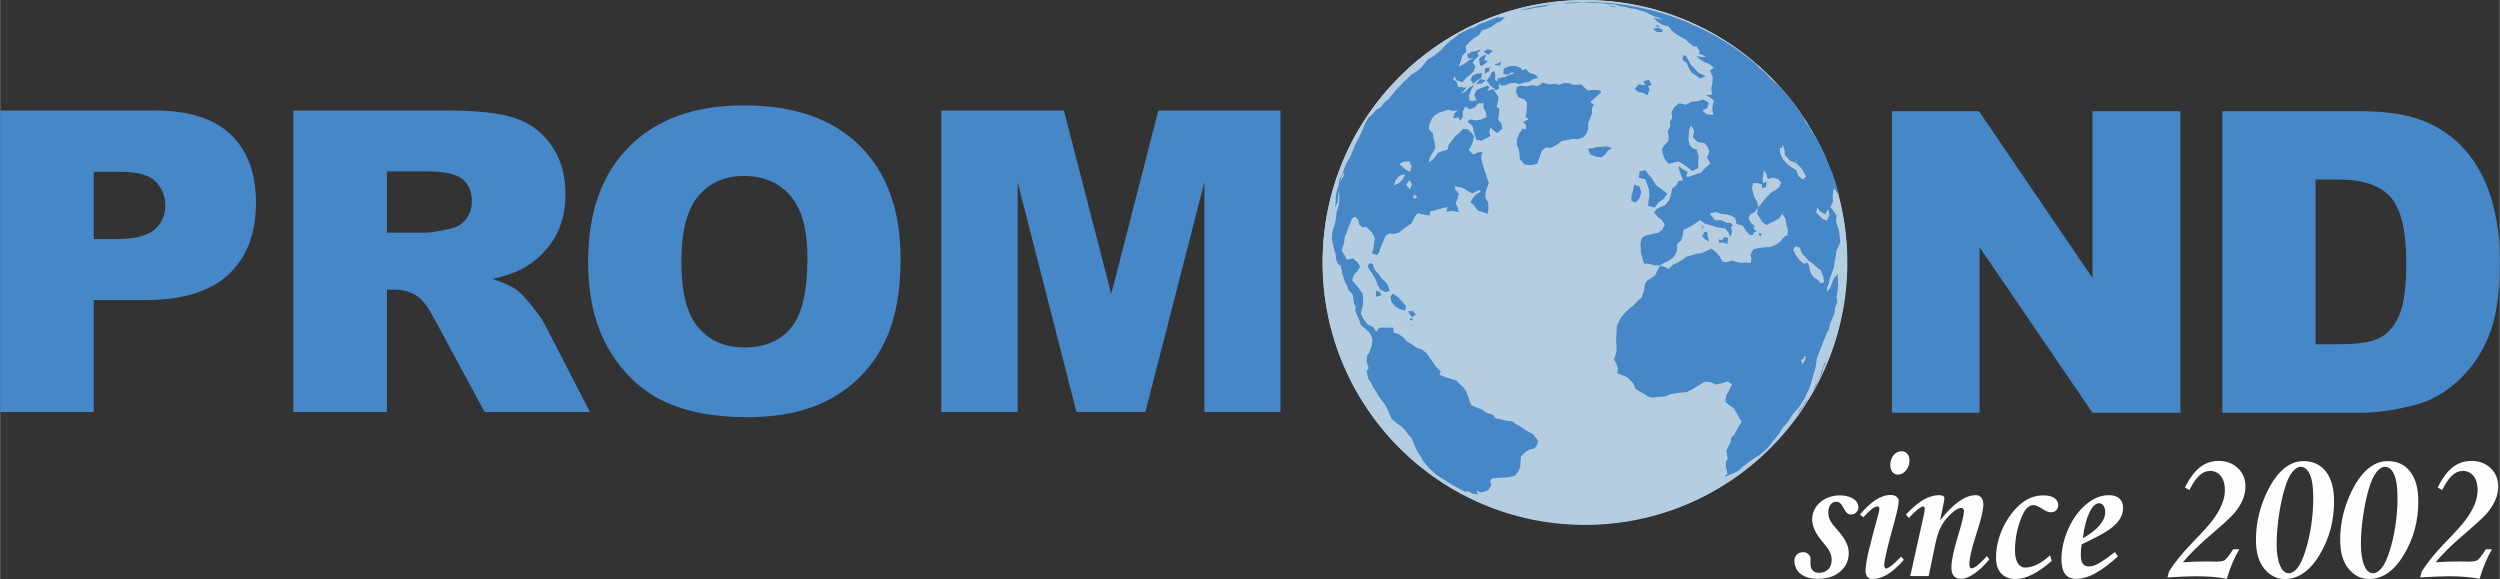
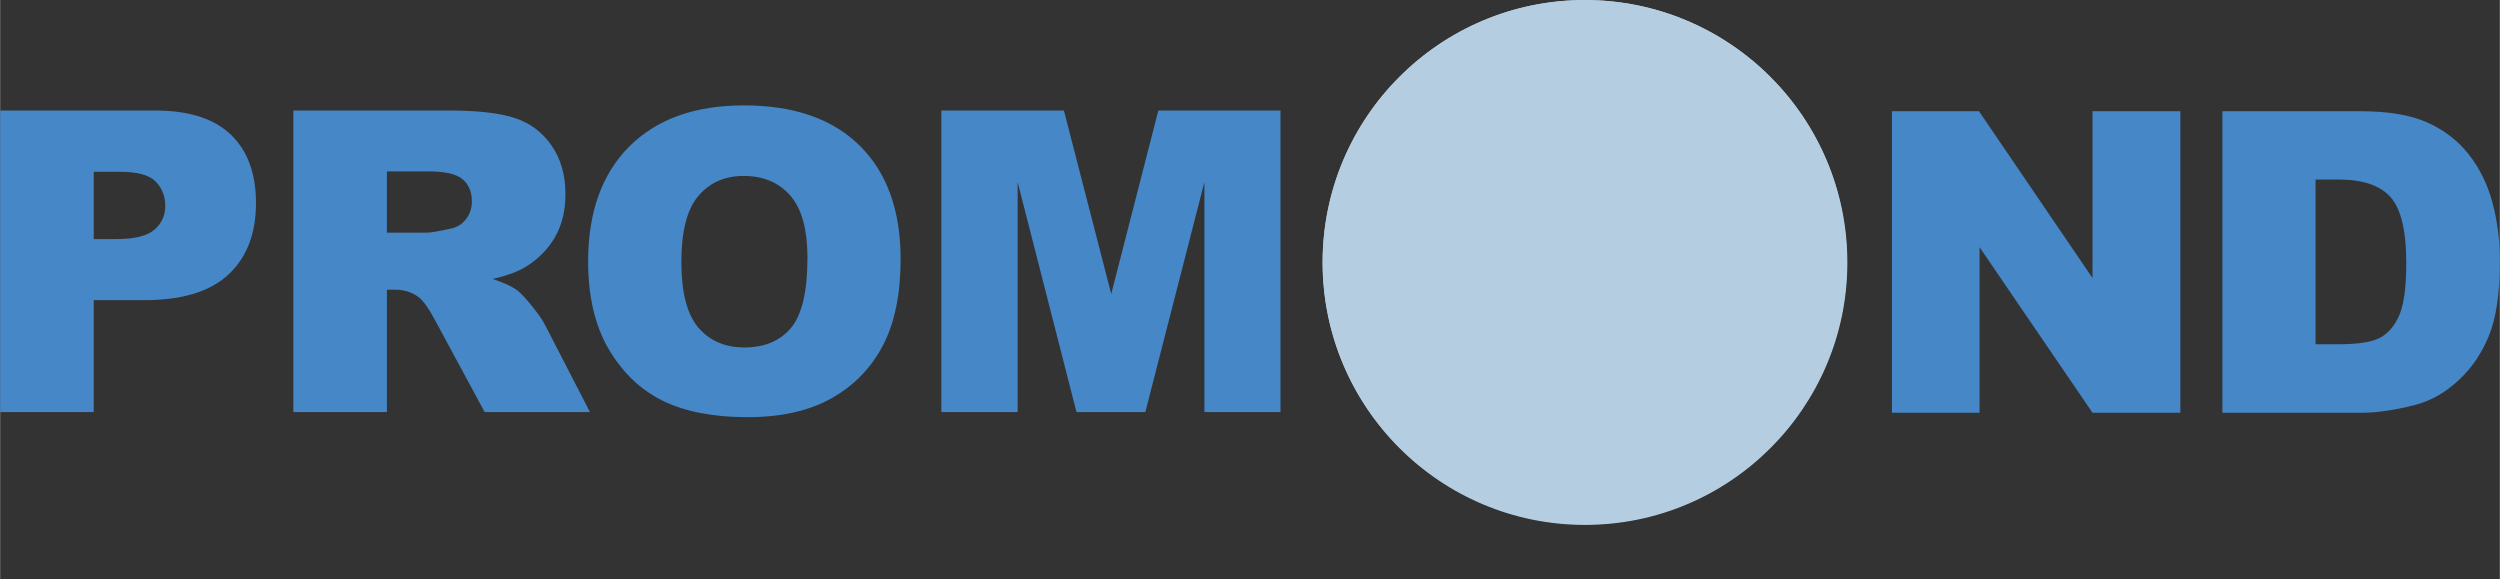
<svg xmlns="http://www.w3.org/2000/svg" xml:space="preserve" width="8.847in" height="2.049in" version="1.1" style="shape-rendering:geometricPrecision; text-rendering:geometricPrecision; image-rendering:optimizeQuality; fill-rule:evenodd; clip-rule:evenodd" viewBox="0 0 9821.82 2275.05">
  <rect x="0" y="0" width="9821.82" height="2275.05" fill="#333333" stroke="none" />
  <defs>
    <style type="text/css">
   
    .fil0 {fill:#4587C7}
    .fil1 {fill:#B5CDE0}
    .fil2 {fill:#FEFEFE;fill-rule:nonzero}
   
  </style>
  </defs>
  <g id="Layer_x0020_1">
    <g id="_1701306198768">
      <g>
        <path class="fil0" d="M3698.1 434.23l481.64 0 185.93 720.81 185.09 -720.81 479.99 0 0 1184.8 -299.03 0 0 -903.43 -232 903.43 -270.61 0 -231.17 -903.43 0 903.43 -299.85 0 0 -1184.8zm-1021.49 594.74c0,-120.55 22.36,-207.16 67.03,-259.31 44.7,-52.41 104,-78.33 177.66,-78.33 77.23,0 138.2,25.64 183.17,76.96 44.96,51.58 67.58,132.96 67.58,244.67 0,132.41 -21.78,224.28 -64.82,275.59 -43.04,51.03 -104,76.68 -182.61,76.68 -76.42,0 -137.11,-26.21 -181.52,-78.35 -44.41,-52.41 -66.49,-138.2 -66.49,-257.92zm-366.33 -1.65l0 0c0,138.48 27.33,253.79 81.67,345.92 54.61,92.13 125.51,159.44 212.96,202.2 87.72,42.48 198.34,63.73 331.85,63.73 131.58,0 241.1,-24.55 329.36,-73.94 88,-49.37 155.32,-118.34 201.93,-206.88 46.61,-88.55 70.06,-202.21 70.06,-340.68 0,-190.61 -53.52,-339.03 -159.99,-444.68 -106.75,-105.93 -258.75,-158.9 -456,-158.9 -192.27,0 -342.33,53.8 -450.19,161.66 -107.58,107.58 -161.66,258.2 -161.66,451.58zm-790.6 -113.1l154.48 0c16.55,0 48.82,-5.25 96.82,-16.01 24.27,-4.97 44.13,-17.38 59.58,-37.24 15.17,-19.86 22.89,-42.76 22.89,-68.69 0,-38.33 -12.13,-67.58 -36.42,-87.99 -24.27,-20.69 -69.79,-30.9 -136.54,-30.9l-160.82 0 0 240.82zm-367.71 704.81l0 -1184.8 610.19 0c113.09,0 199.71,9.66 259.3,29.24 59.85,19.32 108.14,55.17 144.82,107.87 36.7,52.41 54.91,116.4 54.91,191.71 0,65.93 -14.08,122.48 -41.94,170.2 -28.12,47.72 -66.75,86.35 -115.57,116.14 -31.46,18.75 -74.22,34.48 -128.55,46.62 43.59,14.62 75.31,29.25 95.45,43.87 13.23,9.65 32.83,30.35 58.48,62.06 25.66,32 42.76,56.27 51.3,73.64l177.11 343.44 -413.78 0 -195.59 -362.2c-24.83,-46.62 -46.89,-77.24 -66.48,-91.3 -26.21,-18.21 -56.27,-27.31 -89.65,-27.31l-32.27 0 0 480.81 -367.71 0 -0.01 0.02zm-784.25 -679.7l89.63 0c70.62,0 120.01,-12.14 148.69,-36.7 28.41,-24.55 42.76,-55.99 42.76,-94.06 0,-37.24 -12.41,-68.97 -37.24,-94.61 -24.55,-25.94 -71.18,-38.91 -139.58,-38.91l-104.27 0 0 264.28zm-367.72 -505.1l608.54 0c132.41,0 231.71,31.46 297.64,94.62 65.92,62.9 99.02,152.82 99.02,268.96 0,119.72 -35.85,213.24 -107.86,280.54 -72,67.31 -181.78,100.97 -329.36,100.97l-200.27 0 0 439.72 -367.72 0 0 -1184.8z" />
        <path class="fil0" d="M9097.71 705.46l0 647.15 89.65 0c76.7,0 131.03,-8.27 163.3,-25.38 32.27,-16.82 57.66,-46.61 76.14,-88.82 18.2,-42.2 27.31,-110.89 27.31,-205.78 0,-125.51 -20.42,-211.31 -61.24,-257.64 -41.11,-46.35 -108.95,-69.53 -203.86,-69.53l-91.3 0zm-366.05 -268.41l543.98 0c107.02,0 193.66,14.62 259.86,43.59 65.92,29.24 120.53,70.9 163.57,125.24 43.04,54.61 74.22,117.79 93.8,190.06 19.31,72.27 28.96,148.69 28.96,229.52 0,126.61 -14.34,224.82 -43.3,294.6 -28.69,69.79 -68.69,128.28 -120.01,175.17 -51.02,47.18 -105.91,78.62 -164.68,94.35 -80.28,21.51 -153.1,32.27 -218.2,32.27l-543.98 0 0 -1184.8zm-1298.44 0l342.05 0 446.07 655.44 0 -655.44 345.09 0 0 1184.8 -345.09 0 -443.86 -650.47 0 650.47 -344.25 0 0 -1184.8z" />
        <path class="fil1" d="M7256.31 1029.94c0,568.82 -461.1,1029.93 -1029.91,1029.93 -568.84,0 -1029.96,-461.1 -1029.96,-1029.93 0,-568.82 461.12,-1029.94 1029.96,-1029.94 568.81,0 1029.91,461.1 1029.91,1029.94z" />
        <path class="fil1" d="M6227.03 0.49c-569.38,0 -1030.97,461.58 -1030.97,1030.97 0,569.41 461.59,1030.99 1030.97,1030.99 569.41,0 1031.02,-461.58 1031.02,-1030.99 0,-569.39 -461.61,-1030.97 -1031.02,-1030.97z" />
-         <path class="fil1" d="M6932.74 455.26c0,245.73 -320.71,444.93 -716.29,444.93 -395.58,0 -716.28,-199.2 -716.28,-444.93 0,-245.74 320.69,-444.93 716.28,-444.93 395.58,0 716.29,199.19 716.29,444.93z" />
-         <path class="fil0" d="M7111.11 1554.81l0 0 0.66 -0.82c4.15,-6.77 8.22,-13.57 12.23,-20.46l-9.93 15.84 -2.96 5.44zm-8.57 13.76l7.52 -12.41 1.05 -1.34 -1.02 1.87c-2.4,3.93 -4.87,7.8 -7.34,11.69l-0.21 0.2zm-680 -1219.14l0 0 13.43 11.5 18.7 3.67 17.96 9.75 8.13 -23.31 -5.94 -13.38 13.96 -2.57 -9.91 -21.61 -22.86 5.51 9.34 15.85 -28.02 -2.99 -14.8 17.59zm754.79 517.57l0 0 10.08 -21.34 -4.75 -24.18 -11.35 20.39 -20 -10.7 -11.22 -16.13 -4.55 21.25 12.57 11.57 12.61 12.51 16.61 6.64zm-22.99 246.42l0 0 13.03 -4.3 -4.75 -24.18 -8.91 -23.07 -16.54 -12.55 -15.36 -13.65 -16.43 -12.3 -13.65 -15.18 -13.8 -15.49 -6.6 -19.8 -16.82 -5.52 -9.11 13.86 10.44 21.39 14.08 19.4 18.53 15.2 10.93 -5.75 6.45 6.97 3.45 19 6.26 17.7 11.17 14.6 15.77 10.47 11.87 13.2zm-62.2 302.42l3.19 -18.4 -6.89 4.06 -1.7 6.65 -10.07 5.98 3.73 16.79 11.74 -15.08zm-54.74 -759.16l0 0 20.4 12.6 7.97 21.91 17.27 14.28 13.13 -11.6 -11.24 -20.44 -12.86 -18.49 -16.81 -15.5 -21.52 -7.31 -21.11 -22.34 -1.05 -19.12 -5.89 -17.9 -5.43 -1.62 2.08 11.07 -10.05 -2.24 2.47 23.96 9.59 21.03 15.2 17.13 17.85 14.57zm-46.75 78.4l0.02 0 7.23 -18.32 -12.95 -13.26 -19.55 -5.86 -19.73 6.04 -5.69 -19.95 -10.59 -15.81 -1.48 18.37 -2.74 17.09 1.83 17.22 14 -7.42 -2.51 22.28 -15.47 3.59 -1.51 -15.51 -17.37 -3.62 -16.39 -0.62 -4.52 17.98 4.26 19 5.81 19.98 10.38 17.58 4.1 20.59 12.69 -14.65 10.87 -14.96 12.66 -13.6 12.69 -12.97 17.41 -10.55 16.56 -12.63zm73.64 -99.64l-11.19 -5.35 6.44 7.71 -0.74 -4.89 5.49 2.53zm125.31 456.49l0 -0.03 -3.98 20.18 -7.83 18.58 0.76 14.93 11.99 -14.11 7.08 -19.24 8.05 -19.18 14.35 -16.35 0.97 23.39 0.4 21.95 -1.54 21.81 -4.41 21.62 3.2 22.06 -8.75 20.77 -2.14 22 -8.63 20.29 -8.53 20.17 -4.58 21.56 -10.01 19.59 -8.51 20.12 -7.52 20.53 -7.97 20.35 -8.25 20.26 -7.08 20.51 -1.22 16.95 -4.52 19.95 -5.49 20 -6.18 19.78 -4.95 20.17 -7.48 19.24 -8.97 17.87 -8.53 18.49 -10.63 17.28 -11.24 16.92 -13.69 15.21 -13.34 15.36 -10.07 17.72 -12.12 16.24 -14.11 14.77 -10.32 17.55 -11.85 16.44 -12.75 15.84 -11.87 15.91 -13.31 14.88 -14.51 13.91 -15.43 12.77 -17.07 10.64 -16.87 10.79 -16.06 12.86 -16.85 11.83 -14.77 14.65 -18.15 10.07 -19.03 8.09 -19.07 7.85 10.58 -13.4 -6.03 -25.77 -0.06 -17.01 7.14 -15.74 -5.09 -30.59 7.14 -16.67 9.34 -15.77 2.28 -18.26 12.88 -13.72 8.4 -16.73 9.79 -16.33 9.66 -16.71 -10.33 -18.12 -9.88 -17.68 -10.72 -17.36 -17.23 -11.52 -15.68 -13.78 3.47 -24.5 12.26 -21.33 10.83 -22.16 -16.76 -11.77 -23.01 7.05 -23.7 4.95 -20.57 -8.96 -23.03 -1.93 -17.53 10.69 -17.33 10.24 -17.15 10.67 -18.64 8.76 -21.51 2.27 -21.43 2.05 -21.09 4.56 -19.94 8.47 -21.39 1.54 -28.02 3.16 -19.38 -3.98 -16.42 -11.38 -17.35 -9.21 -15.96 -10.52 -6.06 -17.81 -12.61 -14.22 -14.04 -13.38 -17.78 -7.91 -19.44 -6.51 1.31 -19.56 -4.98 -18.07 -9.44 -16.33 4.58 -17.47 5.04 -17.24 -0.77 -23.31 -1.08 -23.48 1.57 -23.42 1.15 -28.19 9.42 -19.38 10.52 -18.45 14.57 -15.45 14.89 -15.08 16.78 -12.99 14.59 -15.37 15.99 -13.68 8.55 -22.88 4.31 -23.79 0.13 -6.04 9.7 -14.91 15.76 -10.05 15.49 -10.05 8.14 -19.07 11.52 -18.9 17.46 4.21 16.02 7.82 15.9 -15.44 19.42 -9.11 18.21 -10.77 17.27 -12.72 20.69 -5.21 19.18 -6.32 20.42 -2.26 18.29 -8.93 17.01 -8.6 18.18 12.8 15.67 18.12 11.6 20.15 17.96 2.11 17.45 -6.75 17.72 5.15 18.92 3.99 19.38 -0.83 19.12 1.36 2.67 -16.45 -3.89 -16.73 12.1 -20.98 22.73 -4.47 21.89 -2.64 22.07 -1.67 20.15 -8.05 20.56 -15.17 16.6 -19.85 9.36 -1.49 1.56 -22.23 -6.29 -21.5 -3.09 -21.89 -12.8 -20.11 -11.21 17.36 -16.64 10.07 -17.35 8.39 -16.34 9.05 -15.82 -11.62 -11.38 -16.67 -9.73 -17.35 3.4 -21.4 -14.18 16.33 -17.21 9.19 -5.75 16.67 9.28 16.23 14.35 11.74 -4.7 9.72 13.34 13.26 -12.83 2.82 -1.51 9.08 -13.41 0.65 -14.9 -17.16 -12.37 -19.59 -24.87 -6.81 -4.9 -23.82 -18.49 -9.66 -19.09 -4.19 -19.35 -2.08 -17.81 -6.99 -25.69 5.63 20.74 26.43 25.05 0.17 19.89 9.62 18.47 1.59 8.65 12.85 -9.36 0.18 4.73 21.47 -6.17 19.57 -5.64 -11.64 -14 -21.31 -17.87 -1.99 -18.38 -3.52 -22.28 -7.37 -22.94 -6.23 -19.61 -14.17 -15.18 12.21 -15.49 9.94 -16.36 8.79 -17.41 8.34 -2.33 21 -6.57 19.98 -16.17 15.01 0.2 22.9 -5.98 17.75 -12.92 14.29 -15.71 11.07 -17.55 7.86 -16.24 9.73 -20.83 -1.05 -20.15 -5.51 -20.6 -1.11 -6 -19.95 -5.77 -20.29 -1.4 -21.06 -0.28 -21.2 5.38 -19.72 19.35 -9.41 22.08 -4.26 21.75 -4.95 17.46 -13.04 9.02 -20.2 -11.92 -17.9 -17.32 -12.32 -12.71 -16.22 10.44 -14.28 16.65 -7.67 16.41 -7.37 15.31 -18.24 7.52 -22.61 4.27 -23.7 16.07 -12.37 9.05 -17.63 18.66 -2.98 -8.51 -19.21 -6.25 -18.4 -3.33 -18.61 16.62 13.37 19.81 9.96 -6.72 14.91 6.49 5.77 17.32 -6.41 17.98 -5.8 17.16 -6.15 16.74 -18.58 20.03 -16.57 -13.46 -22.76 8.65 -22.86 -5.92 -18.81 -13.52 -15.9 -26.3 -3.79 -18.6 -18.52 5.21 -25.69 -12.69 -21.51 -6.7 16.24 -2.01 19.6 -1.28 19.69 3.52 19.75 13.58 15.22 20.63 7.31 -5.44 2.81 7.91 21.06 -1.68 22.47 -0.77 23.9 -23.07 11.22 -17.13 -14.09 -17.53 -11.94 -17.79 -11.32 -19.44 3.65 -20.04 5.95 -14.88 -17.6 -8.31 -20 -3.81 -21.73 11.52 -16.08 13.63 -14.46 1.01 -19.52 -3.7 -18.92 10.25 -19.01 -0.82 -20.88 8.73 -13.26 -3.04 -22.51 12.01 -19.94 18.04 -14.2 27.56 5.46 21.22 -11.57 23.58 -1.82 22.11 -6.77 22.31 12.6 -6.06 19.6 -19 11.52 17.51 14.54 24.77 1.83 -3.52 -19.53 1.36 -19.04 5.17 -18.07 -14.28 -10.88 -16.39 -9.38 22.67 -2.79 -2.92 -24.61 5.01 -22.9 0.54 -21.56 -10.32 -25.47 14.49 -11.88 -17.1 -13.83 -19.69 -6.95 -16.98 -11.18 -13.89 -12.63 18.27 2.65 19.03 2.05 -11.89 -9.52 -16.98 -4.36 4.48 -7.8 -11.92 -21.84 -11.76 1.24 -16.78 -13.05 -15.62 -14.69 -18.63 -10.41 -18.21 -11.15 -16.85 -13.17 -12.66 -17.23 -22.84 -5.4 -20.51 -11.21 -14.91 -16.73 18.04 4.09 16.26 3.62 -13.76 -8.06 -17.01 -4.65 -18.67 -8.84 -18.72 -9.08 -19.89 -6.2 -19.9 -5.91 -20.6 -3.01 -20.09 -5.14 -20.51 -2.9 -19.97 -6.78 -20.9 -0.23 -20.51 -3.84 -20.8 -1.06 -20.81 -0.14 -20.74 -1.82 -20.78 -1.05 -20.79 2.25 -20.77 1.59 -20.78 0.29 -14.37 -1.48c29.04,-2.43 58.36,-3.73 88.03,-3.73 145.31,0 283.55,29.77 408.94,83.36l13.6 7.2 9.19 2.88c7.8,3.56 15.56,7.22 23.3,10.96l5.14 3.13 4.34 1.56c73.47,36.7 141.89,81.86 203.92,134.13l12.26 13.45 16.24 12.84 14.85 14.34 13.86 15.37 15.34 13.79 10.36 8.28c26.72,28.08 51.9,57.65 75.28,88.6l7.25 11.78 11.95 16.78 11.93 16.78 7.96 19.31 14.63 15.02 8.05 19.29 12.58 14.51c15,26.61 28.85,53.92 41.46,81.91l3.73 12.2 7.12 19.83 9.64 18.84 7.23 17.3c0.69,1.95 1.37,3.9 2.08,5.84l5.24 16.38 1.85 4.15c3.02,9.08 5.92,18.23 8.71,27.44l1.39 8.72 5.81 20.17 4.49 20.08 -3.38 -15.08 -8.02 -13.93 -0.83 3.5 -5.55 -12.63 -7.17 -4.26 -4.15 25.06 1.39 25.5 -10.28 20.74 12.77 16.08 11.55 18.79 -2.22 21.23 6.48 19.81 5.27 19.94 2.98 20.22 2.42 20.17 -6.29 17.07 -8.66 17.09 -2.81 23.52 -4.73 23.08 -3.26 23.55 -7.86 19.07 -7.11 19.29zm-27.25 351.35l0 0 -6.11 18.7 -6.58 18.47 -7.97 17.93 -10.53 16.78 -7.14 18.29c2.78,-4.75 5.43,-9.54 8.09,-14.34l8.34 -17.72 9.3 -18.65 9.1 -18.89 4.86 -20.39 10.44 -18.86 -4.59 0.6 -7.2 18.07zm-1755.76 -301.73l0.01 0 14.24 5.49 7.69 12.77 -23.1 6.45 1.16 -24.7zm1677.03 454.44l0 0 -12.92 13.24 -5.09 13.49c12.33,-16.84 24.12,-34.06 35.37,-51.62l1.54 -2.53 -10.42 10.85 -8.47 16.56 -0.01 0zm-747.69 -1572.38l0 0 -18.49 0.02 17.75 3.04 18.57 2.5 -17.82 -5.55zm-96.22 459.39l0.03 0.01 -0.04 20.71 -6.22 21.25 -15.1 15.99 -19.83 5.78 -21.06 -0.91 -20.49 4.34 -21.17 3.82 -19.18 14.47 -21.25 11.87 -21.7 -1.2 -14.15 10.87 -7.96 17.09 -5.01 18.41 -8.06 18.55 -24.28 4.79 -24.86 -2.27 -18.07 -21.69 -1.57 -19.83 -3.2 -19.86 -7.93 -18.03 1.4 -21.57 8.91 -20.2 12.71 -19.77 13.93 2.62 -0.8 -17.67 -11.33 -10.75 22.56 -10.66 -12.05 -10.66 3.53 -17.89 0.37 -18.53 1.71 -18.63 -10.73 -13.57 -22.28 -7.29 -10.87 -21.23 3.03 -19.07 15.48 -6.03 22.64 3.09 22.58 -5.12 22.14 4.33 19.78 -13.76 25.05 6.65 25.6 -2.39 11.36 4.75 23.39 -8.23 24.77 3.02 8.19 4.87 16.82 -0.43 15.99 -1.39 11.19 10.83 13.08 12.68 25.8 -2.28 25.24 2.67 2.19 11.04 -5.25 1.06 -17.92 16.22 -18.89 17.54 14.89 10.47 -8.89 12.09 1.28 20.61 -7.31 19.2 -8.19 19.23zm269.8 -357.09l0 0 21.49 -0.43 0.07 -10.64 -19.2 -5.55 -17.6 3.98 15.24 12.64zm277.2 833.56l0 0 3.02 -24.41 -14.02 -3.92 -10.3 13 -13.06 -3.73 1.88 13.26 17.95 -0.54 14.54 6.33 -0.01 0zm-173.73 -742.23l0 0 -3.4 16.5 17.39 14.12 7.74 19.14 11.15 17.63 17.38 11.95 17.46 12.02 19.98 -9.9 -28.48 -13.26 -13.99 -15.98 -15.28 -15.13 -7.54 -15.43 -10.32 -14.31 1.37 -5.58 -13.46 -1.77zm86.22 722.96l0 0 15.64 8.96 -5.72 -19.83 -2.15 -18.54 -11.24 1.51 -7.76 15.9 11.22 12zm223.57 -20.99l0 0 -14.87 -3.13 7.46 13.82 7.4 -10.69zm-447.7 -235.72l12.84 14.08 9.69 16.1 10.14 15.48 14.42 10.24 14.04 10.22 14.77 12.17 -15.43 20.03 -19.77 13.85 -14.34 19.97 -26.43 -6.43 2.12 -22.11 3.46 -21.2 -2.25 -21.34 -6.54 -20.26 -7.48 -20.08 -25.94 -5.44 3.64 -24.91 22.63 -5.23 10.41 14.87zm33.98 -585.84l0 0 -5.66 4.89 21.7 5.34 -16.04 -10.22zm-1049.77 1046.28l-0.01 0 -17.93 3.38 -20.12 -10.92 -9.02 -18.12 -7.03 -19.38 -10.35 -17.9 -11.81 -16.87 -9.87 -17.9 6.14 -11.89 13.46 2.14 7.37 22.81 15.74 16.7 12.72 18.31 16.59 14.59 9.39 15.3 4.73 19.77zm1231.86 -244.64l0 0 0.97 -9.75 -7.93 -3.65 6.95 13.4zm-275.11 -151.21l0 0 -6.14 20.42 -0.46 20.22 16.82 7.28 15.29 -17.98 6.88 -23.15 -7.6 -23.53 -20.36 -4.93 -4.44 21.68zm-120.77 -171.43l0 0 -19.27 0.76 -18.75 4.56 -18.24 2.18 7.73 21.71 22.14 9.58 23.73 2.68 13.34 -11.21 10.9 -14.82 16.92 -10.1 -19.48 -6.58 -19.01 1.25zm-429.1 -377.39l0 0 -18.84 15.85 -18.87 -12.9 17.07 -8.99 20.65 6.04zm-54.99 31.9l12.86 -11.29 15 -6.92 -8.2 25.29 14.32 0.31 -9.87 11.27 -17.16 10.44 -4.63 -10.87 -2.33 -18.23zm-25.71 65.67l0 0 18.04 -8.03 18.86 -0.85 -3.04 17.82 -16.21 10.64 -14.71 12.35 -11.09 -15.33 8.14 -16.6zm-293.49 870.35l0 0 16.25 16.98 15.35 17.72 -2.59 17.65 -20.56 -3.84 -18.95 -11.52 -14.33 -16.87 -4.36 -21.29 9.36 -12.43 19.83 13.6zm344.76 -852.77l-14.26 13.57 -23.39 2.25 16.04 -19.18 21.62 3.36zm13.07 -42.4l0 0 2.78 5.8 -19.67 12.77 2.2 -22.51 21.65 -3.24 -6.95 7.19zm56.96 19.28l-0.02 -0.02 0.82 -21.36 21.06 -9.77 23.15 -1.25 21.83 6.75 8.27 11.63 11.35 -7 17.58 16.75 20.66 5.66 12.16 13.25 -20.61 5.44 -16.45 10.59 -19.57 2.71 -18.06 5.63 -17.98 -4.59 -19.14 2.2 -17.38 7.09 -18.58 1.42 -2.13 -10.61 -1.67 2.36 -5.06 10.86 5.15 6.67 -14.9 10.7 -4.24 -6.46 -18.52 -13.69 -13.09 -19.91 11.15 -14.99 8.71 -18.3 10.64 -2.78 3.39 17.22 -1.35 17.09 8.59 5.11 1.08 -10.78 28.66 -6.54 19.89 -9.17 20.29 -6.31 -13.86 -2.85 1.82 -1.17 -1.88 1.15 0.06 0.02 -13.65 8.68 -18.2 -1.43zm-357.98 930.18l14.31 13.96 -15.59 11.24 -15.76 -23.3 17.04 -1.9zm350.24 -978.16l-6.52 14.91 -21.45 -4.29 27.97 -10.63zm-346.12 1039.11l-3.75 -1.12 -1.65 -4.93 5.4 6.06zm-13.12 -32.09l0 0 9.36 0.8 0.26 7.42 -10.41 -0.68 0.79 -7.54zm-273.88 -531.97l0 0 3.56 -22.05 11.67 -18.29 -0.68 10.22 -9.84 18.09 -4.72 12.03zm217.56 -11.01l0 0 15.19 -17.64 18.49 -4.46 2.43 4.54 -9.79 17.01 -15.1 13.46 -18.4 8.25 7.19 -21.15 -0.01 0zm31.16 -71.96l0 0 22.84 -1.65 8.56 21.08 -6.52 20.49 -22.45 -13.08 -19.47 -18.22 17.05 -8.62zm25.12 108.64l0 0 -15.26 -17.37 12.61 -19.37 9.96 16.98 -7.31 19.77zm19.95 19.18l0 0 2.15 7.72 7.25 -1.15 -8.31 11.47 -10.5 -6.5 9.42 -11.53zm446.45 934.18l0 0 -16.29 -10.3 -15.9 -10.86 -17.16 -9 -15.76 -11.52 -22.05 -2.67 -21.25 -5.52 -20.93 -3.68 -12.27 -14.63 -22.8 -6.47 -19.03 -13.55 -21.83 -8.51 -20.75 -8.88 -6.66 -17.26 -6.51 -17.95 -6.25 -18.68 -11.76 -15.76 -14.25 -13.52 -13.91 -14.2 -21.87 -6.08 -21.25 -6.55 -21.25 -9.21 3.45 -14.2 -16.74 -15.48 -12.83 -18.5 -12.64 -18.81 -13.54 -18.48 -17.85 -14.12 -20.8 -6.51 -17.67 -12.77 -18.66 -11.43 -15.31 -15.63 -17.73 -13.12 -20.57 -6.68 -2.05 -19.6 -17.84 0.51 -18.1 -1.02 -18.8 1.13 -11.15 15.35 -14.4 -19.37 -22.02 -9.82 -13.66 -19.55 -10.98 -21.77 4.59 -19.98 4.1 -19.78 0.25 -20.18 -2.28 -20.22 -13.42 -18.1 -14.09 -17.07 -13.79 -16.88 6.48 -19.2 14.17 -15.65 11.47 -17.96 -12.05 -18.35 -17.36 -14.4 -22.88 6.17 -9.42 -18.56 -11.1 -17.35 5.32 -17.41 4.59 -17.14 2.07 -19.63 8.2 -17.99 5.95 -18.73 7.85 -17.96 6.32 -18.26 13.65 -6.65 11.41 13.15 3.81 18.21 13.37 10.93 14.14 -2.5 21.17 20.96 10.32 19.03c4.54,8.34 -1.09,21.31 -1.87,30.12 -1,11.41 -1.62,23.27 -7.99,33.26 3.89,2.53 8.73,3.78 13.11,5.23 6.44,2.11 6.08,4.32 10.96,-1.34 6.58,-7.66 7.2,-17.18 10.9,-26.03 3.47,-8.31 7.69,-16.05 10.73,-24.75l7.39 -20.01 14.82 -10.44 20.03 1.65 19.63 -5.35 15.48 -13.04 15.82 -11.77 17.33 -10.7 9.7 -21.5 13.79 -18.61 23.31 5 23.75 4.1 3.48 -16.59 22.2 -5.35 22.56 -6.57 23.06 -4.86 -4.92 18.63 24.83 -3.52 24.1 4.57 -4.67 -17.9 -7.85 -17.73 7.73 -18.6 5.1 -18.59 -12.1 -12.16 -5.63 -16.13 18.94 2.29 18.3 5.8 15.79 10.39 17.06 9.25 28.42 -13.94 4.61 7.54 -17.16 10.13 -12.98 13.8 -9.45 16.25 15.11 14.88 12.09 17.79 20.28 7.17 19.86 6.69 3.13 -21.85 -1.11 -21.95 -10.61 -19.11 0.15 -19.97 5.66 -19.38 7.36 -18.86 -6.75 -19.73 -6.72 -20.23 -7.11 -20.06 -5.27 -20.34 -4.97 -20.92 5.97 -21.65 -19.64 3.03 -16.9 8.16 -17.62 -18.52 10.38 -17.35 6.49 -18.2 3.76 -18.97 -11.05 -14.4 -13.82 -12.02 -17.72 -1.77 -14.17 15.16 -16.59 13.27 -12.72 16.79 -12.85 16.87 -5.36 20.03 -18.61 5.26 -18.97 6.46 -10.05 15.54 -12.49 13.27 -13.23 9.22 3.78 -19.32 10.98 -18.09 10.97 -18.54 -2.81 -19.54 -4.56 -19.35 -2.82 -20.15 -15.19 -14.43 1.4 -19.06 7.49 -18.09 11.27 -16.95 17.46 -10.72 19.27 -6.48 19.48 -6.34 18.65 5.4 17.51 -3.64 -13.54 14 -2.59 18.29 19.86 -3.92 5.89 14.18 10.55 -16.37 0.66 -20.76 9.24 -19.12 18.84 10.66 19.06 -8.19 13.37 -15.15 21.03 -1.45 -0.17 19.6 9.13 16.82 2.54 18.15 -19.86 9.79 -21.88 3.64 -22.13 -3.65 -11.7 8.39 21.26 17.41 3.16 17.96 5.06 17.96 5.32 17.72 19.67 4.55 18.26 -8.82 18.2 -9.73 -4.55 -17.99 4.81 -16.04 12.51 12.29 13.85 10.02 19.69 -17.48 -2.9 -19.4 -12.89 -15.27 3.29 -23.17 0.73 -22.85 -10.58 -3.48 4.31 -18.94 4.22 -19.67 -11.18 -16.53 -10.19 -17.35 -23.01 8.59 8.2 -15.22 -8.3 -5.91 -21.17 8.14 -21.4 8.86 -8.97 20.36 9.74 21.5 -28.23 1.51 -2.47 -20.67 8.68 -22.8 12.02 -20.14 -19.14 11.1 -16.39 16.7 -18.73 7.03 12.88 -10.28 10.95 -13.37 -16.49 -1.26 -15.96 -1.6 -7.17 -20.69 -13.74 -9.07 7.87 -12.46 4.76 15.93 24.05 7.83 13.18 -14.6 16.01 -13.12 15.3 -14.28 7.66 -19.37 -10.72 -15.74 10.44 -14.55 13.45 -11.57 -6.04 -9.25 15.56 -18.73 -19.64 9.03 -19.8 2.85 -16.71 11.5 6.28 15.25 20.57 -1.8 -20.31 9.3 -17.53 13.43 -22.06 10.62 8.89 -22.02 5.28 -21.31 16.5 -15.63 -2.65 -22.33 15.34 -15.98 16.6 -14.55 19.61 -11.38 12.41 -19.15 20.37 -6.48 18.47 -9.31 16.87 -12.46 19.07 -8.39 15.73 -15.79 -27.26 1.74 4.76 -3.68 -18.59 6.48 -19.23 7.4 -18.77 8.51 -11.69 3.01c-4.78,2.05 -9.54,4.09 -14.31,6.18l-11.46 7.91 -19.35 7.29 -7.36 2.71c-13,6.4 -25.81,13.05 -38.49,19.97l-15.14 12.12 17.59 -7.23 -20.43 9.28 -17.47 13.65 -16.67 14.45 -14.17 17.04 -16.84 14.2 -17.33 13.62 -19.79 10.61 -14.28 17.42 -14.07 17.65 -17.76 13.77 -19.5 11.55 -15.93 15.85 -16.67 14.9 -14.82 16.45 -15.11 15.81 -13.37 17.15 -14.17 16.61 -17.3 13.52 -13.11 17.84 -18.92 11.83 -14.27 16.64 -16.71 14.62 -10.36 19.52 -8.59 20.15 -8.9 19.9 -9.1 19.81 -10.86 19.06 -8.66 20.01 -7.56 20.51 -9.53 19.67 -11.43 18.83 -8.65 20.01 -5.55 21.39 -12.12 18.65 -3.61 22.96 -6.69 22.08 -4.97 22.58 -1.09 22.99 -1.05 22.64 9.85 -21.59 1.45 -23.88 3.9 -22.61 0.35 20.56 0.37 21.55 -3.31 21.23 -7.11 20.48 -2.23 21.37 -3.19 21.19 -6.25 20.57 -5.43 20.84 -2.27 21.53 3.3 20.97 5.55 20.26 6.25 20 1.56 21.25 7.73 19.26 9.99 5.42 4.52 20.01 5.15 19.72 5.27 19.72 9.81 18.06 6.77 19.47 14.66 14.82 4.11 17.67 2.18 17.86 7.17 16.68 -1.83 12.07 6.55 19.24 9.11 18.35 5.84 19.83 15.81 13.42 14.96 12.95 9.56 13.46 6.31 15.88 -3.19 24.55 -9.44 28.31 -9.1 12.18 -1.96 25.09 8.31 24.08 -8.25 10.98 6.42 30.7 12.24 16.92 8.33 18.79 11.84 16.67 10.24 17.64 12.47 16.3 11.61 16.87 9.91 17.87 7.54 19.11 8.91 18.61 21.57 17.53 15.84 11.39 14.2 14.15 11.5 16.12 13.94 14.71 8.05 18.35 7.37 18.52 8.2 18.13 11.89 16.47 8.64 17.46 13.44 15.65 13.71 15.84 15.54 14.01 8.11 7.88c36.05,24.83 73.77,47.45 112.99,67.63l12.97 1.37 -0.51 -4.33 19.95 11.93 21.94 2.07 -8.51 -14.39 22.05 7.51 26.34 -9.39 11.96 -21.39 -5.66 -13.34 7.86 -11.44 22.99 -1.88 22.83 -0.88 22.59 -2.47 21.88 -5.6 12.91 -15.65 8.06 -19.17 0.66 -20.65 2.22 -20.03 14.46 -14.96 18.7 -11.53 20.92 -5.49 9.07 -14.4 2.93 -16.01 -18.31 -24.66 -17.68 -8.7 -0.05 -0.03zm-2.15 -1661.1l21.95 -4.62 22.3 -3.13 22.19 -3.47 21.43 -7.7 22.41 -2.29 9.24 -1.84c-52.89,5.32 -104.6,14.62 -154.82,27.55l13.01 -1.48 22.3 -3.02z" />
      </g>
-       <path class="fil2" d="M7228.75 1946.4c20.89,0 38.25,4.38 51.99,13.02 13.72,8.63 20.65,20.11 20.65,34.15 0,7.35 -2.7,13.79 -8.09,19.46 -5.4,5.67 -11.85,8.51 -19.48,8.51 -6.57,0 -11.97,-1.55 -15.96,-4.77 -3.99,-3.09 -7.86,-8.25 -11.5,-15.21 -6.45,-12.38 -11.97,-20.49 -16.54,-24.36 -4.58,-3.87 -9.39,-5.93 -14.44,-5.93 -9.62,0 -17.37,3.87 -23.35,11.34 -5.98,7.61 -8.92,18.17 -8.92,31.71 0,16.37 5.99,32.1 18.19,47.17l24.05 28.22c12.79,15.21 22.41,29.39 28.75,42.92 6.22,13.41 9.39,27.07 9.39,40.86 0,28.74 -11.03,52.71 -33.09,71.92 -22.18,19.2 -51.28,28.87 -87.54,28.87 -29.34,0 -52.1,-6.44 -68.42,-19.46 -16.31,-12.89 -24.41,-30.29 -24.41,-51.94 0,-9.28 3.17,-17.14 9.62,-23.59 6.46,-6.44 14.44,-9.66 24.06,-9.66 8.92,0 16.08,2.71 21.48,7.99 5.39,5.28 8.09,11.21 8.09,17.78l0 20.75c0,10.83 2.93,19.33 8.92,25.52 5.99,6.06 13.61,9.15 23.12,9.15 15.96,0 28.52,-4.51 37.55,-13.53 9.03,-9.03 13.61,-21.78 13.61,-38.15 0,-16.76 -6.57,-33.51 -19.59,-50.14 -19.01,-22.68 -31.57,-38.92 -37.67,-48.84 -6.1,-9.92 -10.8,-19.85 -14.2,-29.64 -3.52,-9.8 -5.17,-20.23 -5.17,-31.32 0,-15.85 4.58,-30.94 13.85,-45.5 9.27,-14.43 22.3,-25.9 39.08,-34.41 16.66,-8.64 35.44,-12.89 55.97,-12.89zm251.11 253.51c-24.4,27.45 -46.35,46.78 -65.95,58.12 -19.59,11.35 -38.72,17.02 -57.49,17.02 -8.57,0 -15.14,-2.84 -19.83,-8.64 -4.7,-5.8 -7.04,-13.53 -7.04,-23.07 0,-18.05 4.58,-46.14 13.73,-84.16 9.15,-38.02 22.06,-86.74 38.49,-146.41 1.4,-6.06 2.11,-11.21 2.11,-15.47 0,-1.93 -0.59,-3.74 -1.76,-5.28 -1.06,-1.42 -2.58,-2.19 -4.46,-2.19 -7.98,0 -16.78,4.12 -26.29,12.37 -9.5,8.37 -19.72,18.43 -30.74,30.29l-12.67 -10.95c42.59,-51.17 82.5,-76.69 119.57,-76.69 10.56,0 18.54,2.45 24.05,7.22 5.52,4.77 8.34,9.66 8.34,14.69 0,14.31 -5.52,41.5 -16.54,81.46 -27.11,96.92 -40.6,154.66 -40.6,173.22 0,2.84 0.7,5.54 2.11,8.25 1.41,2.84 3.28,4.25 5.87,4.25 4.11,0 11.38,-4.25 21.95,-12.5 10.56,-8.25 22.88,-19.85 37.08,-34.8l10.09 13.27zm-8.68 -426.73c9.62,0 17.25,3.35 22.76,10.18 5.4,6.83 8.22,15.46 8.22,26.03 0,14.18 -4.46,26.93 -13.38,38.41 -9.03,11.34 -19.48,17.14 -31.68,17.14 -9.62,0 -17.02,-3.61 -22.29,-10.95 -5.28,-7.35 -7.98,-16.24 -7.98,-26.81 0,-15.34 4.23,-28.23 12.79,-38.53 8.44,-10.31 19.01,-15.47 31.56,-15.47zm245.13 234.31c0,-3.48 -1.06,-6.32 -3.17,-8.38 -2.23,-2.19 -4.93,-3.22 -8.09,-3.22 -10.09,0 -23.47,7.74 -40.13,23.33 -16.54,15.59 -29.34,31.83 -38.25,48.58 -8.92,16.63 -16.19,38.15 -21.71,64.32l-27.45 131.33 -72.52 0 7.86 -34.02 45.77 -206.47c2.23,-10.06 3.4,-17.92 3.4,-23.72 0,-6.32 -2.12,-9.41 -6.22,-9.41 -4.34,0 -11.97,4.38 -22.88,13.14 -10.8,8.9 -22.06,19.73 -33.45,32.48l-11.38 -13.92c28.16,-29 52.21,-48.85 72.17,-59.68 19.95,-10.83 39.31,-16.24 58.08,-16.24 14.08,0 21,3.87 21,11.73l-1.4 11.73 -15.38 75.4c51.51,-65.86 98.22,-98.86 140.23,-98.86 9.62,0 16.9,3.35 21.95,10.18 5.04,6.83 7.63,15.85 7.63,27.19 0,20.11 -9.15,58.52 -27.58,115.1 -18.31,56.58 -27.46,96.4 -27.46,119.6 0,10.32 3.05,15.47 9.27,15.47 10.8,0 30.74,-15.98 59.85,-47.94l9.62 12.37c-19.48,23.72 -39.08,42.4 -58.79,56.06 -19.71,13.79 -37.08,20.62 -52.22,20.62 -25.46,0 -38.14,-14.69 -38.14,-44.08 0,-26.16 8.22,-66.37 24.65,-120.37 16.54,-53.88 24.76,-87.9 24.76,-102.33zm344.87 196.29c-54.33,47.56 -101.27,71.28 -140.93,71.28 -24.53,0 -43.66,-7.22 -57.5,-21.65 -13.73,-14.57 -20.54,-34.8 -20.54,-60.96 0,-40.73 9.04,-80.29 27.11,-118.44 18.07,-38.28 40.83,-69.09 68.29,-92.54 27.34,-23.33 57.5,-35.05 90.59,-35.05 19.48,0 34.03,3.61 43.77,10.95 9.74,7.34 14.67,15.85 14.67,25.64 0,8.89 -2.58,15.98 -7.63,21.53 -5.04,5.54 -12.32,8.37 -21.94,8.37 -8.09,0 -18.77,-4.38 -32.39,-12.89 -15.14,-10.31 -26.64,-15.46 -34.73,-15.46 -11.15,0 -20.89,4.9 -28.99,14.69 -8.09,9.8 -15.84,24.87 -23.24,45.11 -7.27,20.23 -12.67,40.08 -15.95,59.54 -3.29,19.59 -5.05,39.44 -5.05,59.8 0,21.39 3.75,37.76 11.03,49.23 7.39,11.47 16.66,17.14 27.81,17.14 30.98,0 63.84,-15.85 98.69,-47.82l6.92 21.52zm259.92 -17.79c-31.45,28.87 -60.55,50.91 -87.54,65.86 -26.87,14.95 -52.8,22.42 -77.8,22.42 -37.55,0 -56.44,-25.52 -56.44,-76.56 0,-40.6 9.27,-80.94 27.69,-121.41 18.42,-40.33 42.01,-72.17 70.52,-95.63 28.52,-23.32 57.73,-35.05 87.78,-35.05 18.42,0 32.27,4.38 41.77,13.15 9.51,8.89 14.32,21.14 14.32,36.99 0,16.88 -4.81,32.35 -14.43,46.27 -9.62,13.92 -23.82,27.45 -42.6,40.6 -18.89,13.02 -53.98,31.83 -105.61,56.2 -2.23,11.6 -3.4,24.48 -3.4,38.79 0,15.85 2.23,27.84 6.81,35.83 4.57,8.12 13.14,12.11 25.46,12.11 13.14,0 27.93,-5.15 44.36,-15.46 16.55,-10.31 35.79,-23.97 57.73,-41.11l11.38 17.01zm-137.88 -70.88c29.33,-16.63 51.4,-33.77 66.07,-51.43 14.67,-17.53 21.94,-34.54 21.94,-50.91 0,-10.05 -2.11,-18.43 -6.45,-25.26 -4.46,-6.84 -10.21,-10.18 -17.61,-10.18 -13.96,0 -26.87,12.63 -38.6,37.76 -11.85,25.13 -20.3,58.51 -25.35,100.01zm401.08 -199.77c18.66,-36.73 38.49,-63.41 59.73,-79.78 21.12,-16.37 45.65,-24.49 73.34,-24.49 30.27,0 55.27,9.41 75.1,28.35 19.83,18.82 29.8,42.92 29.8,72.05 0,35.05 -14.55,69.86 -43.65,104.65 -13.96,15.85 -41.42,41.25 -82.26,76.3 -54.45,46.01 -94.34,85.07 -119.57,117.03 27.93,-2.19 59.61,-3.35 94.94,-3.35l36.72 0.77c11.74,0 21.36,-1.41 28.87,-4.12 7.63,-2.83 19.72,-17.66 36.5,-44.46l24.06 0c-19.01,31.83 -35.32,70.5 -48.82,115.99 -35.32,-6.7 -74.98,-10.05 -118.98,-10.05 -26.52,0 -64.78,1.54 -114.42,4.64l6.1 -23.07c21.59,-34.67 52.69,-73.08 93.52,-115.22 41.31,-42.27 67.83,-72.04 79.8,-89.05 30.86,-41.63 46.35,-80.3 46.35,-116 0,-23.2 -5.28,-41.5 -15.96,-55.03 -10.68,-13.41 -24.76,-20.11 -42.48,-20.11 -15.38,0 -29.46,6.19 -42.48,18.43 -12.91,12.37 -25.82,31.32 -38.61,56.71l-17.6 -10.18zm465.51 -103.49c38.02,0 67.7,13.79 88.83,41.37 21.24,27.58 31.8,66.63 31.8,117.15 0,76.56 -18.89,146.41 -56.91,209.7 -37.9,63.28 -83.55,94.99 -136.94,94.99 -30.98,0 -57.5,-13.27 -79.8,-39.83 -22.18,-26.55 -33.32,-64.31 -33.32,-113.42 0,-54.13 9.86,-106.2 29.57,-156.33 19.72,-50.01 42.83,-88.16 69.47,-114.32 26.52,-26.16 55.62,-39.31 87.3,-39.31zm-11.03 22.3c-10.56,0 -21.47,7.09 -32.97,21.26 -11.5,14.31 -21.59,36.61 -30.39,67.28 -8.92,30.54 -16.19,65.21 -21.82,104 -5.75,38.66 -8.68,75.53 -8.68,110.58 0,34.93 4.22,62.9 12.79,83.78 8.45,20.88 20.18,31.32 35.08,31.32 11.15,0 22.41,-6.83 33.68,-20.49 11.15,-13.79 21.83,-36.61 31.8,-68.57 9.98,-31.96 17.49,-65.6 22.65,-100.79 5.17,-35.18 7.75,-71.14 7.75,-107.61 0,-40.99 -4.45,-71.4 -13.37,-91.12 -8.92,-19.72 -21.12,-29.64 -36.5,-29.64zm342.06 -22.3c38.02,0 67.71,13.79 88.83,41.37 21.24,27.58 31.8,66.63 31.8,117.15 0,76.56 -18.89,146.41 -56.91,209.7 -37.9,63.28 -83.55,94.99 -136.94,94.99 -30.98,0 -57.5,-13.27 -79.79,-39.83 -22.18,-26.55 -33.33,-64.31 -33.33,-113.42 0,-54.13 9.86,-106.2 29.57,-156.33 19.71,-50.01 42.83,-88.16 69.47,-114.32 26.52,-26.16 55.62,-39.31 87.3,-39.31zm-11.03 22.3c-10.56,0 -21.47,7.09 -32.97,21.26 -11.5,14.31 -21.59,36.61 -30.39,67.28 -8.92,30.54 -16.19,65.21 -21.82,104 -5.75,38.66 -8.68,75.53 -8.68,110.58 0,34.93 4.22,62.9 12.79,83.78 8.45,20.88 20.18,31.32 35.08,31.32 11.15,0 22.41,-6.83 33.68,-20.49 11.15,-13.79 21.83,-36.61 31.8,-68.57 9.97,-31.96 17.48,-65.6 22.65,-100.79 5.17,-35.18 7.75,-71.14 7.75,-107.61 0,-40.99 -4.45,-71.4 -13.37,-91.12 -8.92,-19.72 -21.12,-29.64 -36.5,-29.64zm207.58 81.2c18.66,-36.73 38.49,-63.41 59.73,-79.78 21.12,-16.37 45.64,-24.49 73.34,-24.49 30.27,0 55.27,9.41 75.1,28.35 19.83,18.82 29.8,42.92 29.8,72.05 0,35.05 -14.55,69.86 -43.65,104.65 -13.96,15.85 -41.42,41.25 -82.26,76.3 -54.45,46.01 -94.34,85.07 -119.58,117.03 27.93,-2.19 59.61,-3.35 94.94,-3.35l36.73 0.77c11.73,0 21.36,-1.41 28.87,-4.12 7.63,-2.83 19.71,-17.66 36.5,-44.46l24.05 0c-19.01,31.83 -35.32,70.5 -48.81,115.99 -35.32,-6.7 -74.99,-10.05 -118.99,-10.05 -26.52,0 -64.78,1.54 -114.41,4.64l6.1 -23.07c21.59,-34.67 52.69,-73.08 93.52,-115.22 41.3,-42.27 67.82,-72.04 79.79,-89.05 30.86,-41.63 46.35,-80.3 46.35,-116 0,-23.2 -5.28,-41.5 -15.96,-55.03 -10.68,-13.41 -24.76,-20.11 -42.48,-20.11 -15.37,0 -29.45,6.19 -42.48,18.43 -12.91,12.37 -25.81,31.32 -38.61,56.71l-17.6 -10.18z" />
    </g>
  </g>
</svg>